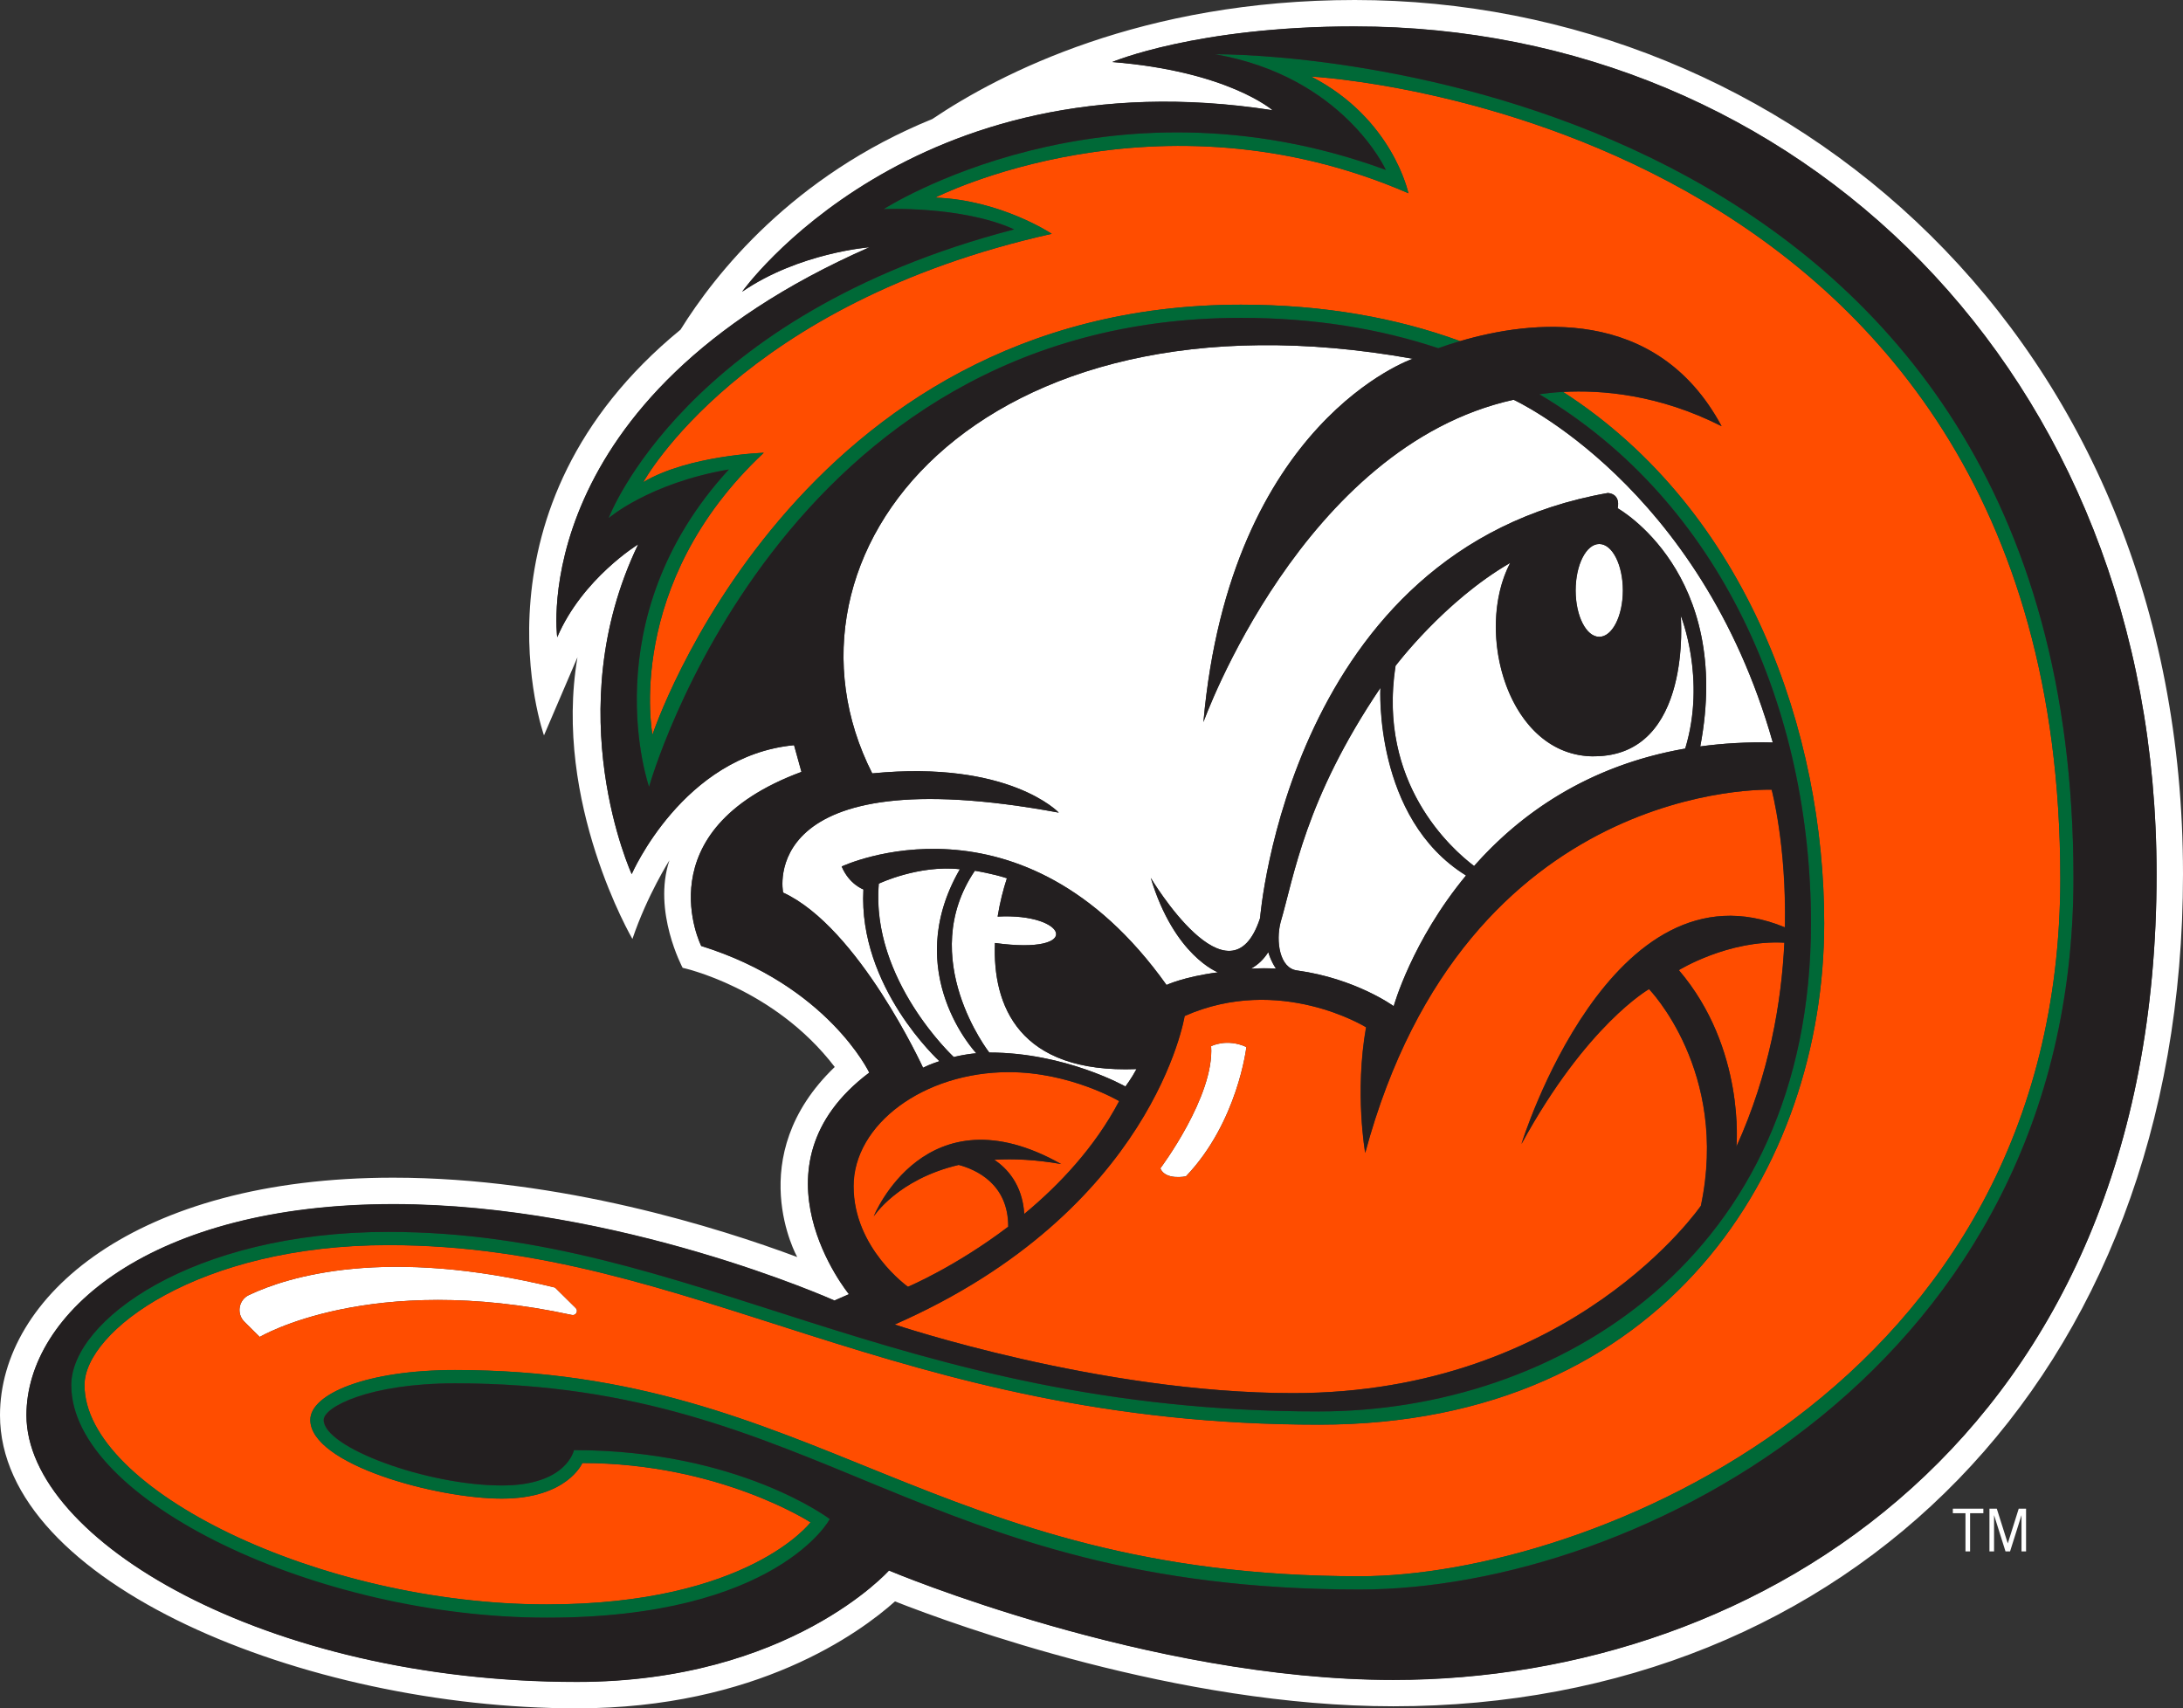
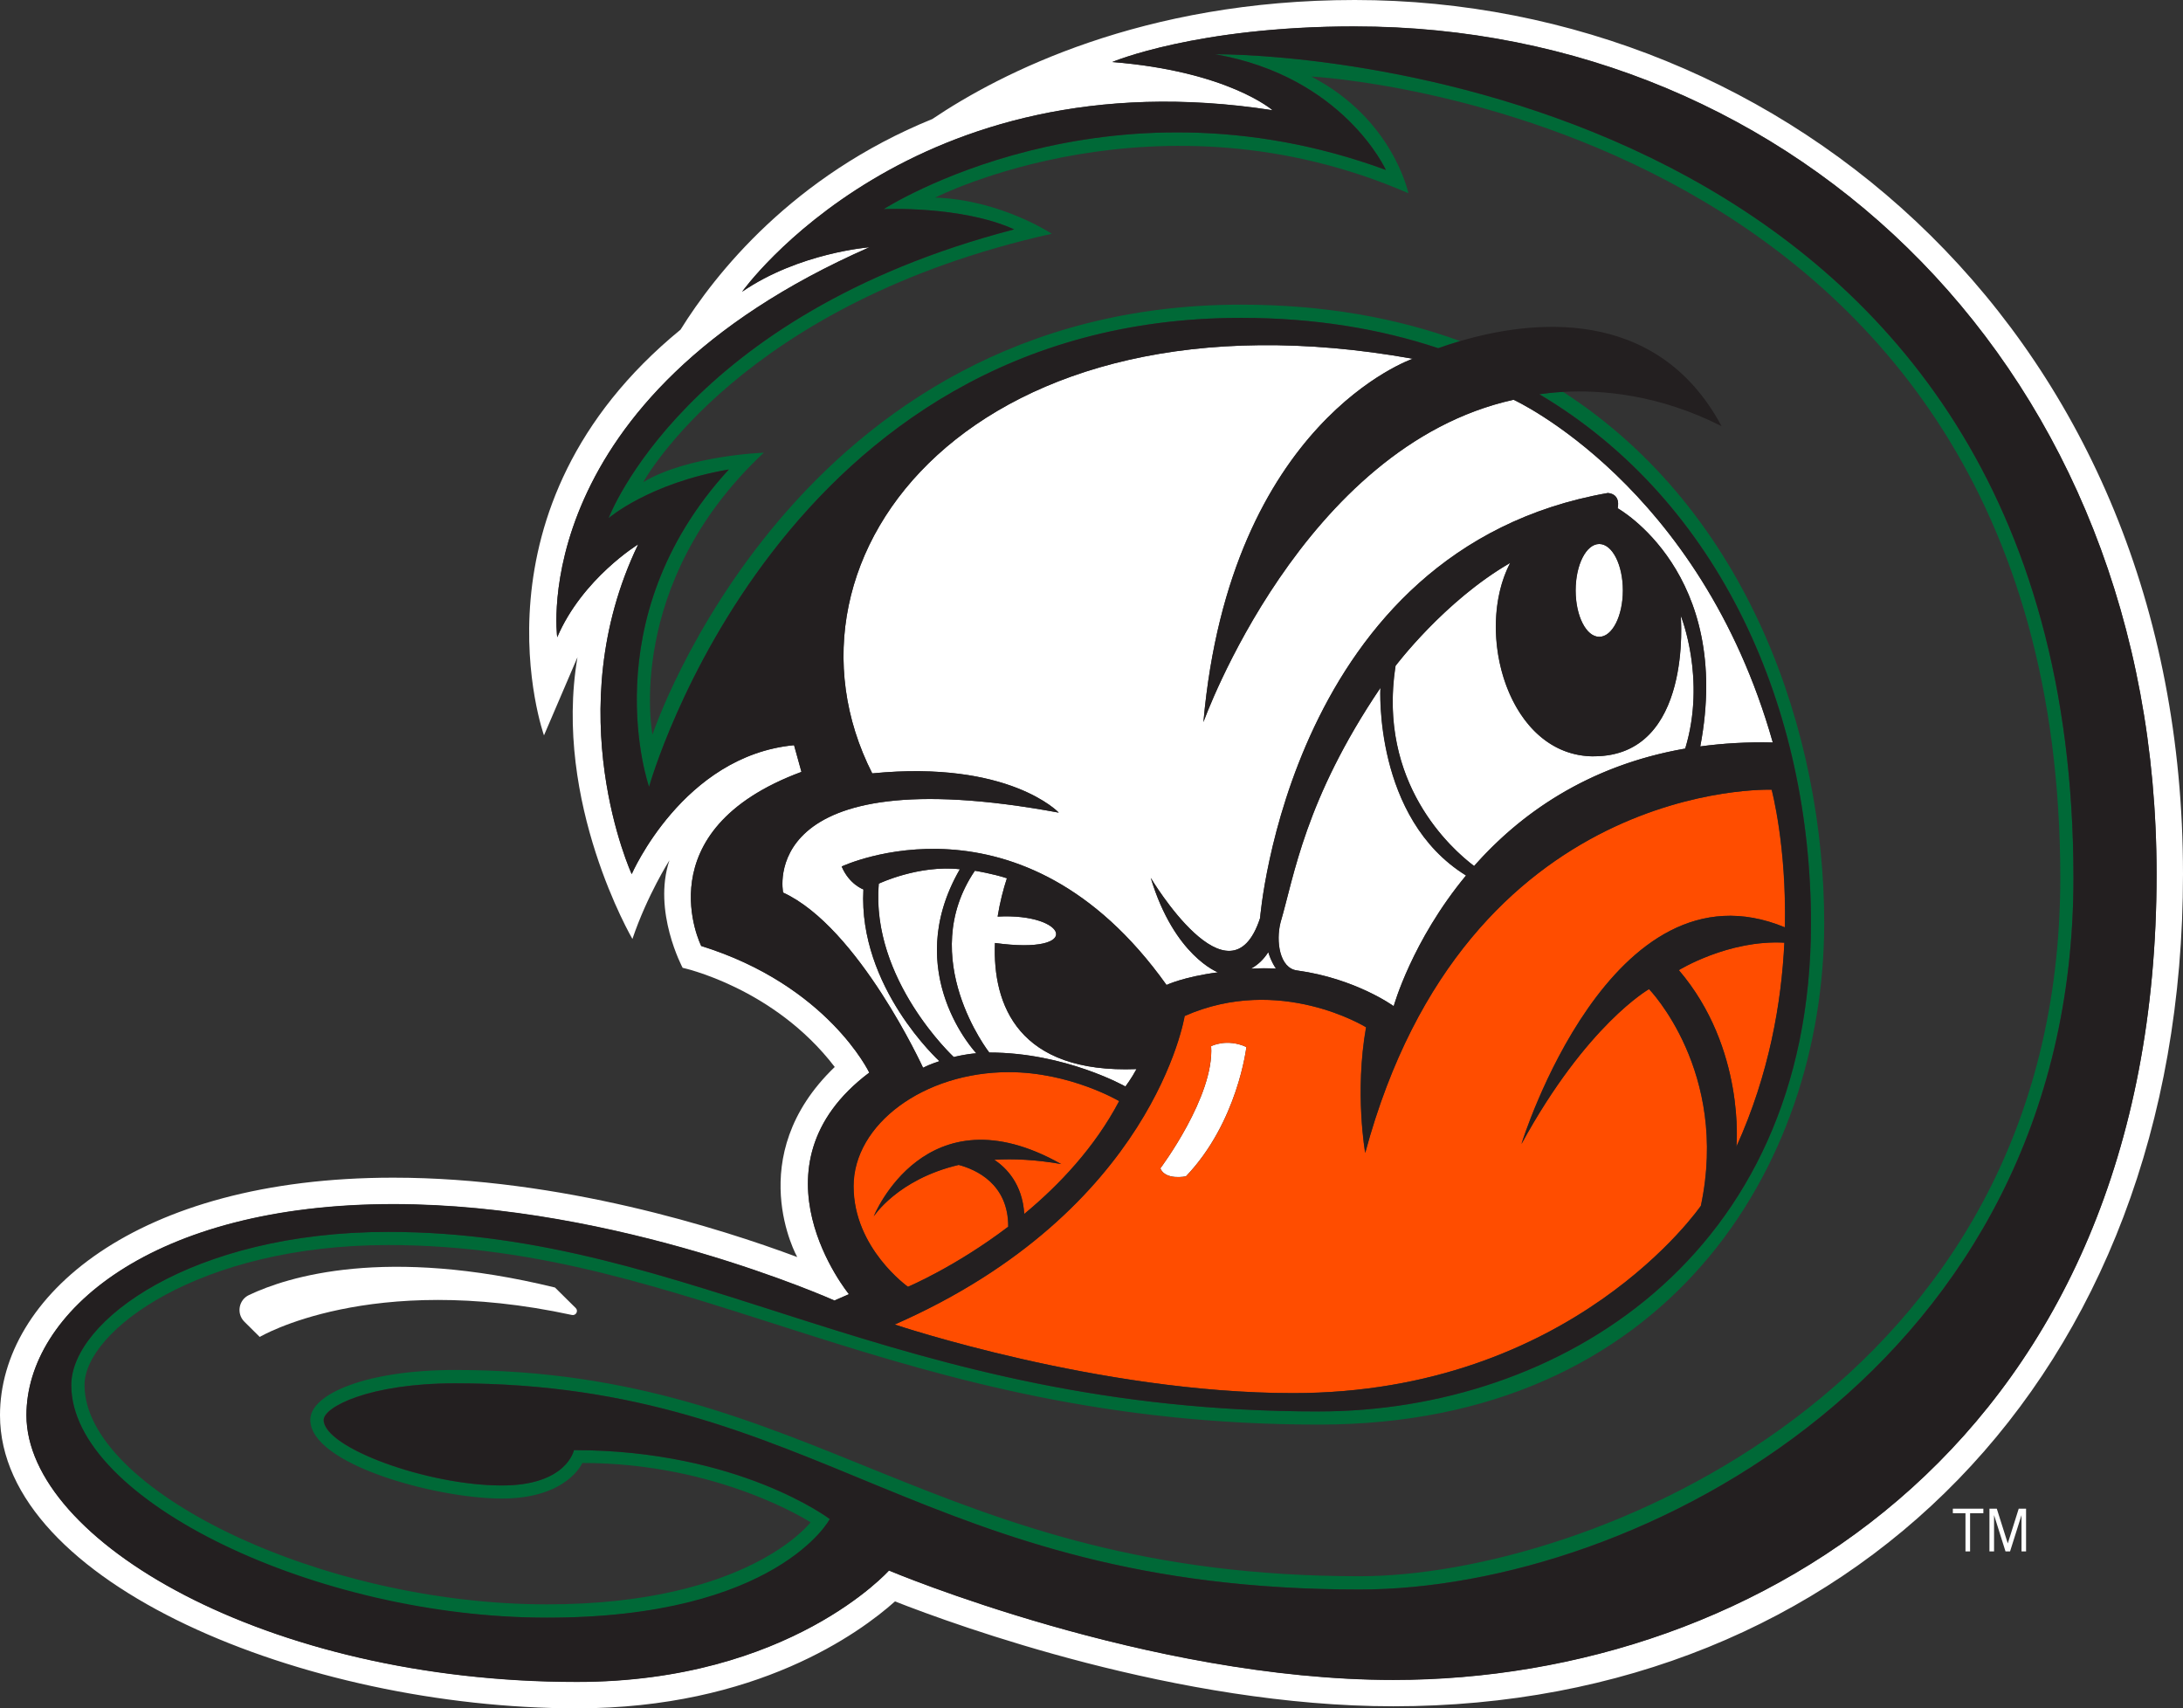
<svg xmlns="http://www.w3.org/2000/svg" xmlns:xlink="http://www.w3.org/1999/xlink" viewBox="0 0 383.36 300">
  <rect x="0" y="0" width="383.36" height="300" fill="#333333" stroke="none" />
  <defs>
    <path id="reuse-0" d="M0 0h383.36v300H0z" class="cls-1" />
  </defs>
  <defs>
    <clipPath id="clippath">
      <use xlink:href="#reuse-0" class="cls-1" />
    </clipPath>
    <clipPath id="clippath-1">
      <use xlink:href="#reuse-0" class="cls-1" />
    </clipPath>
    <style>.cls-1{fill:none}.cls-4{fill:#ff4d00}.cls-5{fill:#fff}</style>
  </defs>
  <g id="Layer_1-2" clip-path="url(#clippath)">
    <g id="Long-Island" clip-path="url(#clippath-1)">
      <path d="M0 248.53C0 277.99 53.49 300 101.31 300c31.53 0 49.67-13.25 55.86-18.78 10.79 4.24 49.7 18.42 87.52 18.42 79.68 0 138.67-57.56 138.67-146.15C383.36 59.07 313.62 0 237.91 0c-37.35 0-62.3 12.9-74.18 20.9-24.52 9.97-38.13 27.19-44.22 36.99-38.25 31.34-23.98 71.25-23.98 71.25l5.88-13.72c-4.35 25.52 9.65 49.47 9.65 49.47 2.61-7.7 6.5-13.81 6.5-13.81-3 8.96 2.32 18.88 2.32 18.88s16.03 3.44 26.71 17.41c-16.44 15.79-6.59 33.38-6.59 33.38-13.53-5.05-41.53-13.94-70.95-13.94C23.72 206.82 0 227.8 0 248.53m146.53-20.15 2.56-1.12s-18.37-22.42 3.57-38.91c0 0-7.3-15.32-29.51-22.24 0 0-10.18-20.27 17.6-30.57l-1.3-4.69c-19.48 1.85-28.51 22.64-28.51 22.64s-13.06-28.44 1.14-57.91c0 0-9.8 6-14.22 16.31 0 0-5.72-41.88 54.83-68.48 0 0-12.36.95-22.36 7.81 0 0 29.69-41.71 93.16-31.87 0 0-7.78-6.84-28.16-8.47 0 0 14.75-6.25 42.59-6.25 77.57 0 140.8 60.55 140.8 148.85 0 98.78-69.94 141.51-134.02 141.51-43.09 0-88.58-19.21-88.58-19.21s-17.44 19.56-54.8 19.56c-54.79 0-96.67-25.02-96.67-46.83 0-17.97 21.95-37.07 64.42-37.07 39.7 0 77.46 16.92 77.46 16.92" class="cls-5" />
      <path d="M212.69 183.72c.6 8.78-8.92 21.45-8.92 21.45.88 2.15 4.5 1.4 4.5 1.4 9.11-9.55 10.61-22.71 10.61-22.71-3.48-1.58-6.19-.14-6.19-.14M45.61 234.78s19.34-11.54 54.82-3.86c.71.16 1.19-.71.67-1.22l-3.64-3.6c-29.78-7.28-46.89-1.93-53.74 1.32-1.82.86-2.23 3.27-.8 4.69l2.69 2.67Zm129.11-69.19c15.73 2.17 12.71-5.3.47-4.63.4-2.5 1-4.81 1.63-6.73-2.55-.83-5.63-1.32-5.63-1.32-10.4 15.35 2.53 31.93 2.53 31.93 13.38 0 23.91 5.96 23.91 5.96s1.06-1.4 1.95-3.06c-20.76.81-25.3-11.24-24.86-22.14" class="cls-5" />
      <path d="M168.56 152.64c-7.28-.79-14.24 2.54-14.24 2.54-1.43 16.88 13.17 30.44 13.17 30.44s1.95-.5 3.96-.66c0 0-13.39-14.14-2.89-32.32m111.34-19.82c-15.03 0-21.09-21.78-14.7-33.97-11.58 6.69-20.14 18.08-20.14 18.08-3.18 20.57 9.78 32.11 13.8 35.15 7.9-8.95 19.76-17.61 37.07-20.62 3.74-12.27-.79-23.37-.79-23.37s2.21 24.72-15.24 24.72m-60.24 37.3c1.52-.09 2.99-.09 4.41-.02a10.33 10.33 0 0 1-1.35-2.89c-.79 1.24-1.76 2.21-3.06 2.92" class="cls-5" />
      <path d="M242.41 120.79c-13.29 19.68-15.16 33.13-17.55 41.22-.83 3.29-.17 8.05 2.93 8.42 10.33 1.43 16.95 6.27 16.95 6.27s3.17-11.44 12.7-22.95c-16.26-10.06-15.04-32.96-15.04-32.96" class="cls-5" />
      <path d="M164.96 186.34s-14.26-12.98-13.34-30.15c0 0-2.48-.87-3.82-4.03 0 0 31.59-14.93 57.05 20.81 0 0 2.96-1.43 9.03-2.22 0 0-7.66-2.86-11.8-16.59 0 0 13.88 23.32 19.2 7.07 0 0 5.1-64.81 61.04-74.65 0 0 2.29-.02 1.76 2.68 0 0 20.31 11.3 14.5 41.82 3.97-.54 8.21-.79 12.74-.69-12.8-45.21-45.52-60.19-45.52-60.19-37.12 8.19-54.47 56.61-54.47 56.61C216.04 73.92 248.1 63 248.1 63c-76.65-13.72-114.36 34.54-94.93 72.82 24.07-2.37 32.76 6.89 32.76 6.89-53.39-9.88-48.41 14.04-48.41 14.04 13.27 6.11 24.58 30.76 24.58 30.76 1.19-.62 2.87-1.15 2.87-1.15" class="cls-5" />
      <path d="M284.98 103.68c0-4.5-1.86-8.15-4.15-8.15s-4.15 3.65-4.15 8.15 1.86 8.15 4.15 8.15 4.15-3.65 4.15-8.15m60.99 168.76v-6.7h2.33v-.8h-5.36v.8h2.22v6.7h.81zm9.83 0v-7.5h-1.29l-1.92 6.1-1.93-6.1h-1.29v7.5h.81v-6.37l2.01 6.37h.8l2.01-6.37v6.37h.8z" class="cls-5" />
      <path d="M313.35 165.53c-9.87-.53-18.53 4.83-18.53 4.83 11.75 13.75 10.11 30.99 10.11 30.99 5.77-12.76 7.92-25.33 8.42-35.82" class="cls-4" />
-       <path d="M361.81 154.18c0-134.06-131.55-140.73-131.55-140.73 14.35 7.4 17.07 20.49 17.07 20.49-44.09-19.15-83.1.77-83.1.77 11.51.39 20.47 6.36 20.47 6.36-54.63 12.2-71.73 43.61-71.73 43.61 7.94-4.73 21.16-5.16 21.16-5.16-24.66 23.09-19.55 49.51-19.55 49.51s25.03-75.52 103.36-75.52c14.58 0 27.34 2.33 38.48 6.4 12.11-3.57 34.41-6.5 45.92 14.94-11.02-5.59-21.1-6.39-27.86-6.02 32.68 21.07 45.87 60.16 45.87 93.3 0 42.8-27.72 88.06-88.69 88.06-74.6 0-109.9-31.53-163.47-31.53-33.32 0-53.35 15.15-53.35 24.58 0 18.3 41.31 38.52 81.2 38.52 35.46 0 46.3-14.41 46.3-14.41s-16.01-10.42-40.07-10.42c0 0-2.61 6.25-14.14 6.25s-33.63-6.02-33.63-13.83c0-4.52 9.83-8.75 25.42-8.75 63.4 0 83.76 36.21 158.87 36.21 39.75 0 123.03-32.99 123.03-122.64m-261.39 76.75c-35.47-7.68-54.82 3.86-54.82 3.86l-2.69-2.67c-1.43-1.42-1.02-3.83.8-4.69 6.84-3.24 23.96-8.59 53.74-1.31l3.64 3.59c.52.51.04 1.38-.67 1.22" class="cls-4" />
      <path d="M208.02 178.41s-5.41 34.19-50.92 54.18c0 0 35.84 12.05 69.97 12.05 49.09 0 71.61-32.9 71.61-32.9 4.99-23.61-9.11-38.05-9.11-38.05s-10.96 6.21-22.4 27.2c0 0 15.64-50.71 46.26-38.04.32-14.33-2.32-24.17-2.32-24.17s-53.65-2.03-71.38 63.78c0 0-1.88-10.57.15-22.06 0 0-15.11-9.38-31.86-1.98m.25 28.17s-3.62.75-4.5-1.41c0 0 9.52-12.67 8.92-21.45 0 0 2.7-1.44 6.19.14 0 0-1.5 13.17-10.61 22.71" class="cls-4" />
      <path d="M149.88 208.33c0 10.88 9.55 17.64 9.55 17.64s8.32-3.5 17.61-10.55c.04-7.53-5.69-10.05-8.7-10.85-10.75 2.52-14.92 9.03-14.92 9.03s9.08-22.61 32.91-9.19c-4.42-.77-8.31-.96-11.74-.75 2.11 1.4 4.94 4.25 5.26 9.52 6.14-5.08 12.38-11.68 16.67-19.82 0 0-8.58-5.09-19.38-5.09-14.94 0-27.27 9.17-27.27 20.05" class="cls-4" />
      <path fill="#006937" d="M231.66 247.86c-74.78 0-109.98-31.53-163.47-31.53-34.49 0-55.67 15.67-55.67 26.9 0 20.23 42.15 40.85 83.52 40.85s49.65-17.32 49.65-17.32-15.94-12.11-44.93-12.11c0 0-1.24 6.21-12.64 6.21-13.17 0-31.31-6.67-31.31-11.51 0-2.24 7.93-6.43 23.09-6.43 64.2 0 81.48 36.21 158.87 36.21 48.59 0 125.35-39.09 125.35-124.96C364.13 18.78 233.86 9.52 213.35 9.52c22.61 3.93 30.02 20.32 30.02 20.32-49.39-18.14-88.19 6.89-88.19 6.89s13.63-.65 22.92 3.55C120.23 55.32 106.88 91 106.88 91s7.07-6.14 21.12-8.56c-24.29 26.46-14.01 55.74-14.01 55.74s22.93-82.36 103.95-82.36c12.79 0 24.33 1.9 34.64 5.33 1.11-.4 2.41-.83 3.84-1.25-11.14-4.07-23.91-6.4-38.48-6.4-78.32 0-103.36 75.51-103.36 75.51s-5.11-26.42 19.55-49.51c0 0-13.23.44-21.16 5.16 0 0 17.1-31.41 71.73-43.61 0 0-8.97-5.96-20.47-6.35 0 0 39.01-19.92 83.1-.77 0 0-2.71-13.09-17.07-20.49 0 0 131.55 6.67 131.55 140.72 0 89.64-83.27 122.64-123.03 122.64-75.11 0-95.47-36.22-158.87-36.22-15.59 0-25.42 4.23-25.42 8.75 0 7.82 22.11 13.83 33.63 13.83s14.14-6.25 14.14-6.25c24.07 0 40.08 10.42 40.08 10.42s-10.84 14.41-46.3 14.41c-39.89 0-81.2-20.22-81.2-38.52 0-9.42 20.03-24.58 53.35-24.58 53.57 0 88.87 31.53 163.47 31.53 60.97 0 88.69-45.26 88.69-88.06 0-33.14-13.19-72.23-45.87-93.3-1.57.09-2.97.24-4.16.41 31.99 18.97 47.71 55.53 47.71 92.89 0 58.91-44.77 85.74-86.37 85.74" />
      <path fill="#231f20" d="M237.91 4.65c-27.84 0-42.59 6.25-42.59 6.25 20.38 1.63 28.16 8.47 28.16 8.47-63.47-9.84-93.16 31.87-93.16 31.87 10-6.86 22.36-7.81 22.36-7.81-60.55 26.6-54.83 68.48-54.83 68.48 4.42-10.31 14.22-16.31 14.22-16.31-14.19 29.47-1.14 57.91-1.14 57.91s9.02-20.8 28.51-22.64l1.3 4.69c-27.78 10.3-17.6 30.57-17.6 30.57 22.21 6.92 29.51 22.24 29.51 22.24-21.95 16.49-3.57 38.91-3.57 38.91l-2.56 1.12s-37.76-16.92-77.46-16.92c-42.47 0-64.42 19.1-64.42 37.07 0 21.81 41.88 46.82 96.67 46.82 37.36 0 54.8-19.56 54.8-19.56s45.49 19.21 88.58 19.21c64.09 0 134.03-42.72 134.03-141.51 0-88.29-63.23-148.85-140.8-148.85M137.53 156.74s-4.99-23.91 48.41-14.04c0 0-8.69-9.26-32.76-6.89-19.43-38.28 18.28-86.53 94.93-72.81 0 0-32.06 10.91-36.77 63.81 0 0 17.35-48.42 54.47-56.61 0 0 32.72 14.97 45.52 60.19-4.53-.11-8.77.15-12.74.69 5.81-30.52-14.5-41.82-14.5-41.82.52-2.7-1.76-2.68-1.76-2.68-55.93 9.84-61.04 74.65-61.04 74.65-5.33 16.25-19.2-7.07-19.2-7.07 4.14 13.73 11.8 16.59 11.8 16.59-6.06.8-9.03 2.22-9.03 2.22-25.46-35.73-57.05-20.8-57.05-20.8 1.34 3.16 3.82 4.03 3.82 4.03-.93 17.17 13.34 30.15 13.34 30.15s-1.68.53-2.87 1.15c0 0-11.3-24.65-24.57-30.76m157.3 13.63s8.66-5.36 18.53-4.82c-.5 10.49-2.64 23.06-8.42 35.82 0 0 1.63-17.24-10.11-31M267.2 200.9c11.44-21 22.4-27.2 22.4-27.2s14.09 14.45 9.11 38.05c0 0-22.53 32.9-71.61 32.9-34.13 0-69.97-12.05-69.97-12.05 45.51-19.98 50.92-54.18 50.92-54.18 16.75-7.4 31.86 1.98 31.86 1.98-2.03 11.5-.15 22.06-.15 22.06 17.73-65.81 71.38-63.78 71.38-63.78s2.64 9.84 2.32 24.17c-30.62-12.67-46.26 38.04-46.26 38.04m-96-47.98s3.09.49 5.63 1.32c-.63 1.92-1.23 4.23-1.63 6.73 12.24-.67 15.26 6.8-.47 4.64-.44 10.91 4.09 22.95 24.86 22.14-.89 1.66-1.95 3.06-1.95 3.06s-10.53-5.97-23.91-5.97c0 0-12.93-16.57-2.53-31.92m.26 32.06c-2.01.16-3.96.66-3.96.66s-14.6-13.56-13.17-30.45c0 0 6.97-3.33 14.24-2.53-10.51 18.18 2.89 32.32 2.89 32.32m48.21-14.86c1.3-.71 2.27-1.68 3.06-2.91.17.57.58 1.77 1.35 2.89-1.42-.07-2.89-.07-4.41.02m37.79-16.37c-9.53 11.51-12.7 22.95-12.7 22.95s-6.62-4.84-16.95-6.27c-3.11-.37-3.76-5.13-2.93-8.42 2.39-8.1 4.26-21.54 17.55-41.22 0 0-1.22 22.9 15.04 32.96m22.45-20.93c17.45 0 15.24-24.72 15.24-24.72s4.53 11.09.79 23.37c-17.31 3.01-29.17 11.67-37.07 20.62-4.02-3.04-16.98-14.58-13.8-35.14 0 0 8.56-11.4 20.14-18.09-6.39 12.19-.34 33.97 14.7 33.97m-3.21-29.14c0-4.5 1.86-8.15 4.15-8.15s4.15 3.65 4.15 8.15-1.86 8.15-4.15 8.15-4.15-3.65-4.15-8.15m-99.54 84.6c10.8 0 19.38 5.09 19.38 5.09-4.29 8.14-10.53 14.74-16.67 19.82-.32-5.27-3.16-8.12-5.26-9.52 3.42-.21 7.32-.02 11.74.75-23.82-13.43-32.91 9.19-32.91 9.19s4.17-6.51 14.92-9.04c3.01.8 8.74 3.32 8.7 10.85-9.29 7.06-17.61 10.55-17.61 10.55s-9.55-6.75-9.55-17.64 12.33-20.05 27.27-20.05m61.64 90.86c-77.39 0-94.67-36.21-158.87-36.21-15.16 0-23.09 4.18-23.09 6.42 0 4.84 18.14 11.51 31.31 11.51 11.39 0 12.63-6.21 12.63-6.21 28.99 0 44.93 12.11 44.93 12.11s-9.28 17.32-49.65 17.32-83.57-20.62-83.57-40.85c0-11.23 21.18-26.9 55.67-26.9 53.49 0 88.7 31.53 163.47 31.53 41.6 0 86.37-26.83 86.37-85.74 0-37.36-15.72-73.91-47.71-92.89 1.19-.17 2.59-.32 4.16-.41 6.77-.38 16.84.43 27.86 6.02-11.51-21.44-33.81-18.51-45.92-14.94-1.44.42-2.73.85-3.84 1.25-10.31-3.43-21.85-5.33-34.64-5.33-81.02 0-103.95 82.36-103.95 82.36s-10.27-29.28 14.01-55.74C113.94 84.86 106.87 91 106.87 91s13.34-35.68 71.22-50.72c-9.28-4.2-22.92-3.55-22.92-3.55s38.81-25.03 88.2-6.89c0 0-7.41-16.39-30.02-20.32 20.51 0 150.78 9.26 150.78 144.66 0 85.87-76.76 124.96-125.35 124.96" />
    </g>
  </g>
</svg>